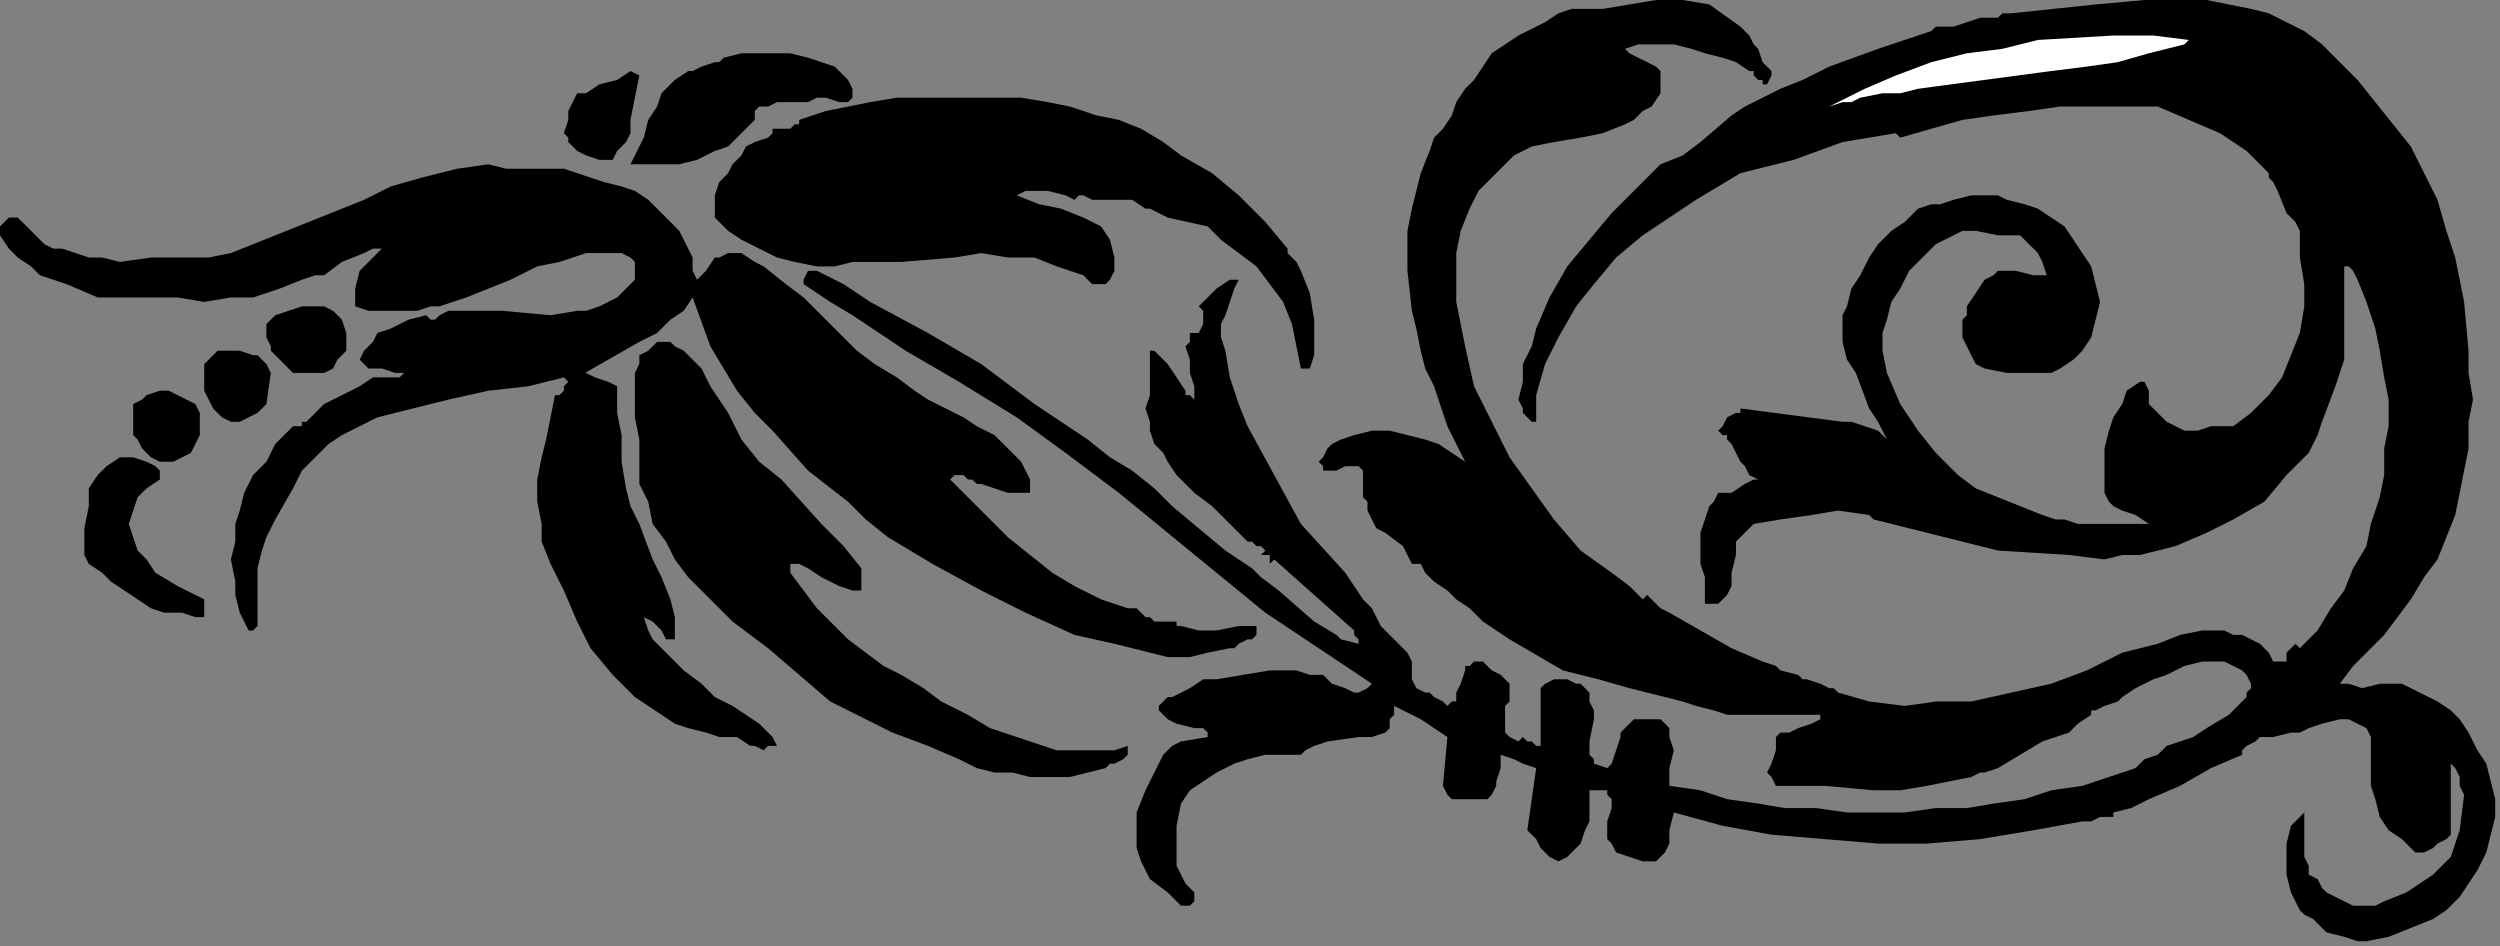
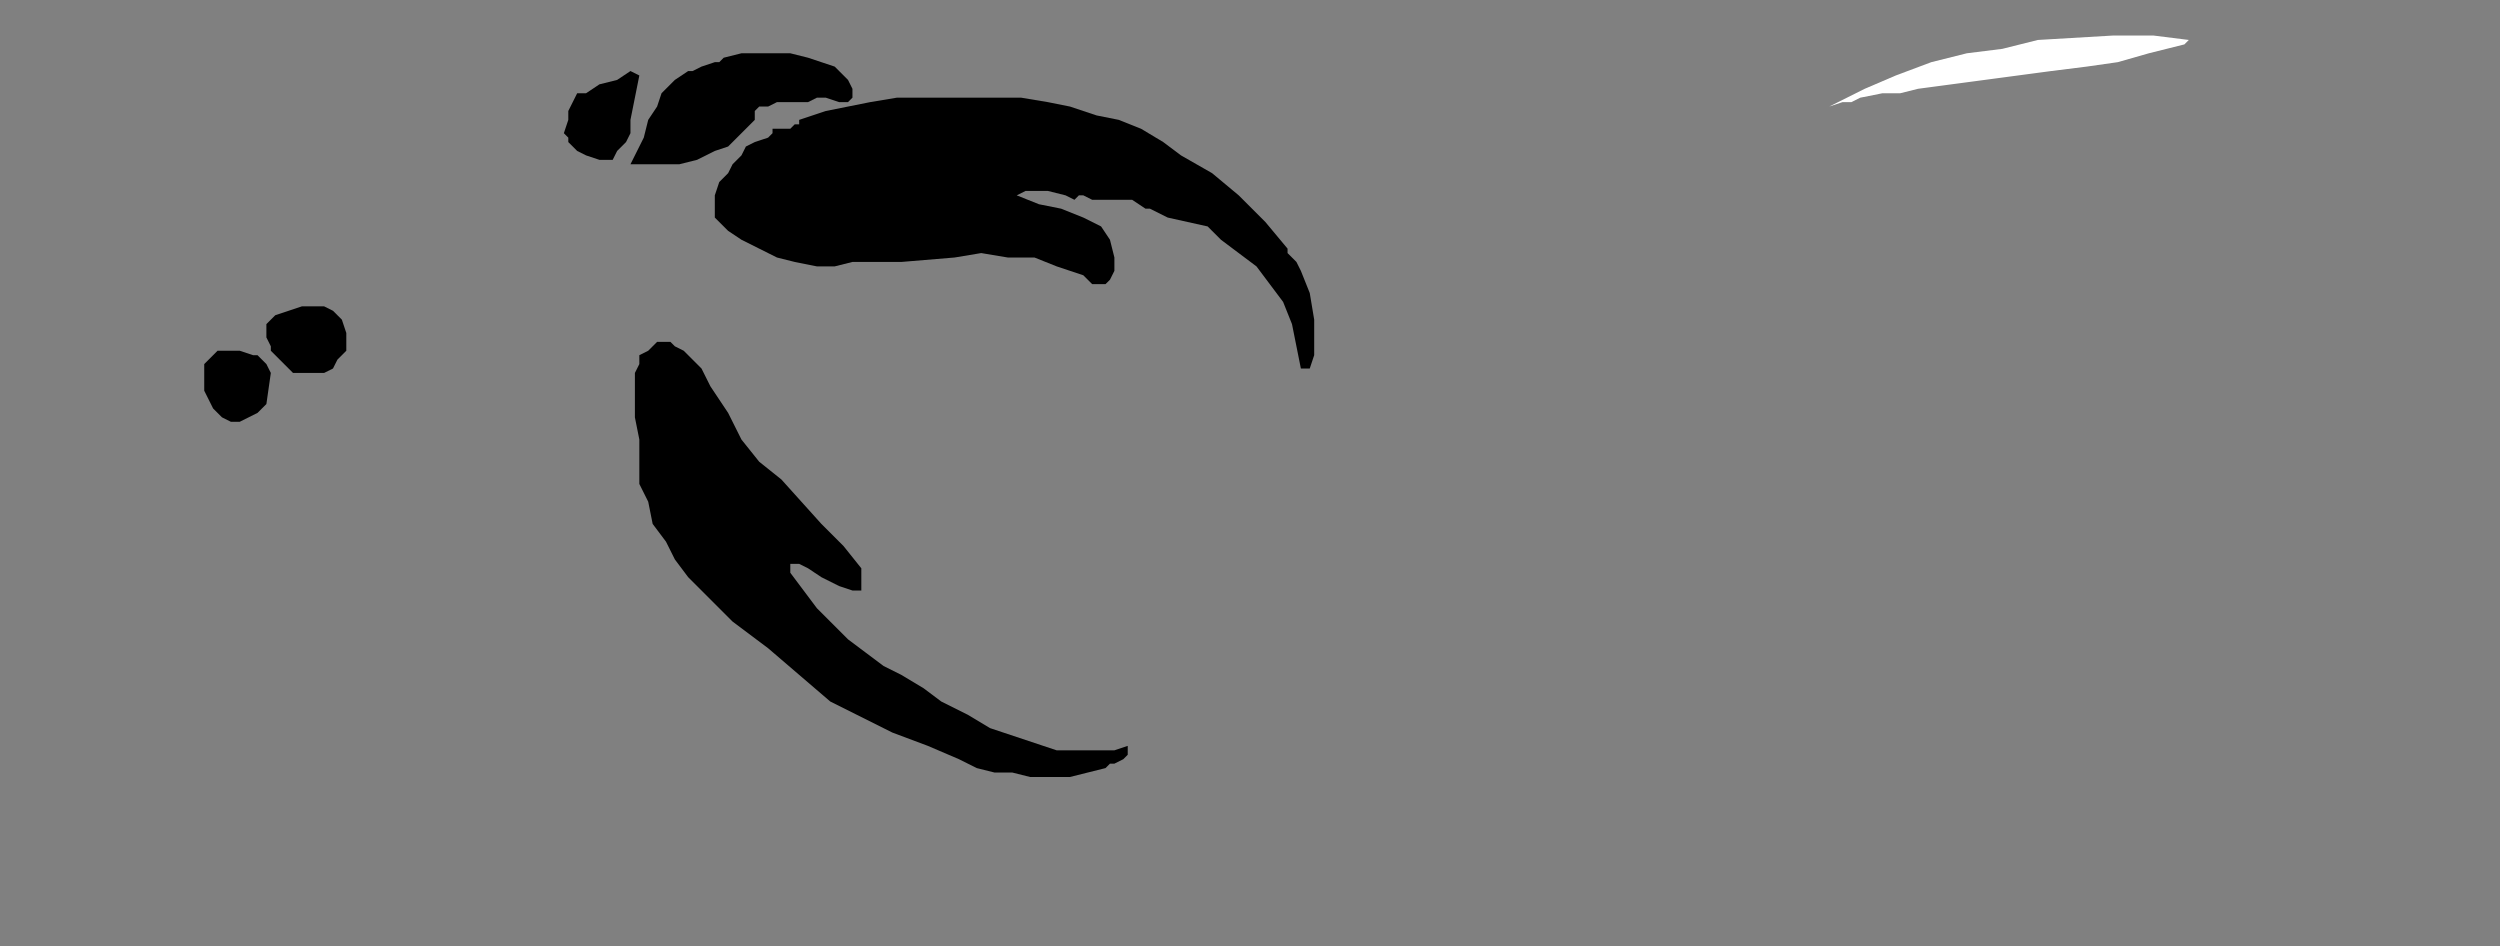
<svg xmlns="http://www.w3.org/2000/svg" xmlns:ns1="http://sodipodi.sourceforge.net/DTD/sodipodi-0.dtd" xmlns:ns2="http://www.inkscape.org/namespaces/inkscape" version="1.0" width="119.186mm" height="45.103mm" id="svg30" ns1:docname="CC001349.WMF">
  <rect width="100%" height="100%" fill="#808080" stroke="none" />
  <ns1:namedview pagecolor="#ffffff" bordercolor="#666666" borderopacity="1" objecttolerance="10" gridtolerance="10" guidetolerance="10" ns2:pageopacity="0" ns2:pageshadow="2" ns2:window-width="640" ns2:window-height="480" id="namedview32" />
  <defs id="defs6">
    <clipPath clipPathUnits="userSpaceOnUse" id="clipWmfPath1">
      <path d="M 0,0 L 450.4,0 L 450.4,170.4 L 0,170.4 z" id="path2" />
    </clipPath>
    <pattern id="WMFhbasepattern" patternUnits="userSpaceOnUse" width="6" height="6" x="0" y="0" />
  </defs>
-   <path style="fill:#000000;fill-rule:nonzero;fill-opacity:1;stroke:none;" clip-path="url(#clipWmfPath1)" d="  M 308,0.8   L 313.6,4.8   L 315.2,6.4   L 316,8   L 316.8,8.8   L 317.6,11.2   L 318.4,12   L 319.2,12.8   L 319.2,13.6   L 318.4,15.2   L 318.4,15.2   L 317.6,15.2   L 317.6,14.4   L 316.8,14.4   L 316,13.6   L 316,12.8   L 315.2,12.8   L 312.8,11.2   L 310.4,10.4   L 307.2,9.6   L 304.8,8.8   L 301.6,8   L 298.4,8   L 295.2,8   L 292.8,8.8   L 292.8,8.8   L 293.6,9.6   L 295.2,10.4   L 296.8,11.2   L 298.4,12   L 299.2,12.8   L 299.2,14.4   L 299.2,16.8   L 297.6,19.2   L 296,20   L 294.4,21.6   L 292.8,22.4   L 288.8,24   L 284.8,24.8   L 280,25.6   L 276,26.4   L 274.4,27.2   L 272.8,28   L 271.2,29.6   L 269.6,31.2   L 268,32.8   L 266.4,34.4   L 265.6,36   L 264.8,37.6   L 263.2,41.6   L 262.4,45.6   L 262.4,49.6   L 262.4,54.4   L 263.2,58.4   L 264,62.4   L 265.6,69.6   L 268.8,76   L 272,82.4   L 276,88   L 280,93.6   L 284.8,99.2   L 290.4,103.2   L 293.6,105.6   L 296,108   L 296.8,107.2   L 297.6,108   L 298.4,108.8   L 299.2,109.6   L 300.8,110.4   L 312,116.8   L 317.6,119.2   L 320,120   L 320.8,120.8   L 324,121.6   L 324.8,122.4   L 325.6,122.4   L 328,123.2   L 329.6,124   L 330.4,124   L 331.2,124.8   L 336.8,126.4   L 343.2,127.2   L 348.8,126.4   L 355.2,126.4   L 362.4,124.8   L 369.6,123.2   L 376,120.8   L 382.4,117.6   L 388.8,116   L 392.8,114.4   L 396.8,113.6   L 400.8,113.6   L 402.4,114.4   L 404,114.4   L 405.6,115.2   L 407.2,116   L 408.8,117.6   L 409.6,119.2   L 411.2,119.2   L 412,119.2   L 412,117.6   L 412.8,116.8   L 412.8,116.8   L 413.6,116   L 414.4,116.8   L 417.6,113.6   L 420,109.6   L 422.4,106.4   L 424,102.4   L 426.4,98.4   L 427.2,94.4   L 428.8,89.6   L 429.6,85.6   L 429.6,80.8   L 430.4,76.8   L 430.4,72   L 429.6,68   L 428.8,63.2   L 428,59.2   L 426.4,54.4   L 424.8,50.4   L 424,48.8   L 423.2,48   L 423.2,48   L 422.4,48   L 422.4,53.6   L 422.4,59.2   L 422.4,64.8   L 420.8,69.6   L 418.4,76   L 417.6,78.4   L 416,81.6   L 412,85.6   L 408,90.4   L 402.4,93.6   L 397.6,96   L 392,98.4   L 385.6,100   L 382.4,100   L 379.2,100.8   L 372.8,100   L 360,99.2   L 337.6,93.6   L 336.8,92.8   L 331.2,92   L 326.4,92.8   L 320.8,93.6   L 316,94.4   L 315.2,95.2   L 314.4,96   L 312.8,97.6   L 312.8,100   L 312,103.2   L 312,105.6   L 311.2,107.2   L 310.4,108   L 309.6,108.8   L 308.8,108.8   L 307.2,108.8   L 307.2,104   L 306.4,101.6   L 306.4,98.4   L 306.4,96   L 307.2,93.6   L 308,91.2   L 308.8,90.4   L 309.6,88.8   L 312,88.8   L 314.4,87.2   L 316,86.4   L 317.6,86.4   L 318.4,87.2   L 316.8,86.4   L 315.2,85.6   L 314.4,84   L 313.6,83.2   L 312,80   L 311.2,79.2   L 311.2,78.4   L 310.4,78.4   L 309.6,77.6   L 310.4,76.8   L 311.2,75.2   L 312.8,74.4   L 313.6,74.4   L 313.6,73.6   L 332,76   L 333.6,76   L 336,76.8   L 338.4,77.6   L 339.2,78.4   L 340,79.2   L 338.4,76   L 336.8,73.6   L 334.4,67.2   L 332.8,64.8   L 332,61.6   L 332,58.4   L 332,56.8   L 332.8,55.2   L 333.6,52   L 335.2,49.6   L 336.8,46.4   L 338.4,44   L 340.8,41.6   L 343.2,40   L 345.6,37.6   L 348,36.8   L 349.6,36.8   L 352,36   L 355.2,35.2   L 356.8,35.2   L 358.4,35.2   L 360,35.2   L 361.6,36   L 364.8,36.8   L 367.2,37.6   L 369.6,39.2   L 372,40.8   L 373.6,43.2   L 375.2,45.6   L 376.8,48   L 377.6,51.2   L 378.4,54.4   L 377.6,57.6   L 376.8,60.8   L 375.2,63.2   L 373.6,64.8   L 371.2,66.4   L 369.6,67.2   L 367.2,67.2   L 364,67.2   L 361.6,67.2   L 357.6,66.4   L 356,65.6   L 355.2,64   L 354.4,62.4   L 353.6,60.8   L 353.6,59.2   L 353.6,57.6   L 354.4,56.8   L 354.4,55.2   L 357.6,50.4   L 359.2,49.6   L 360,48.8   L 361.6,48.8   L 363.2,48.8   L 366.4,49.6   L 368.8,49.6   L 368,47.2   L 367.2,45.6   L 365.6,44   L 364,42.4   L 360,42.4   L 356,41.6   L 353.6,41.6   L 352,42.4   L 350.4,43.2   L 348.8,44   L 346.4,46.4   L 344,48.8   L 342.4,52   L 340.8,54.4   L 340,57.6   L 339.2,60   L 339.2,63.2   L 340,67.2   L 342.4,72.8   L 345.6,77.6   L 348.8,81.6   L 352.8,85.6   L 356,88   L 360,89.6   L 364,91.2   L 368,92.8   L 370.4,93.6   L 372,93.6   L 374.4,94.4   L 377.6,94.4   L 382.4,94.4   L 387.2,94.4   L 384.8,92.8   L 382.4,92   L 380.8,91.2   L 380,90.4   L 379.2,88.8   L 379.2,86.4   L 379.2,83.2   L 379.2,80.8   L 380,77.6   L 380.8,75.2   L 382.4,72.8   L 383.2,70.4   L 385.6,68.8   L 385.6,68.8   L 386.4,68.8   L 387.2,70.4   L 387.2,71.2   L 387.2,72   L 387.2,72.8   L 388.8,74.4   L 390.4,76   L 392,76.8   L 393.6,77.6   L 396,77.6   L 398.4,76.8   L 402.4,76.8   L 405.6,74.4   L 408.8,71.2   L 411.2,68   L 412.8,64   L 414.4,60   L 415.2,55.2   L 415.2,51.2   L 414.4,46.4   L 414.4,44   L 414.4,41.6   L 413.6,40   L 412,38.4   L 410.4,34.4   L 409.6,32.8   L 408.8,32   L 408.8,31.2   L 406.4,28.8   L 404.8,27.2   L 402.4,25.6   L 400,24   L 394.4,21.6   L 388.8,19.2   L 376.8,19.2   L 371.2,19.2   L 365.6,20   L 359.2,20.8   L 353.6,21.6   L 348,23.2   L 342.4,24.8   L 341.6,24   L 332,25.6   L 323.2,28.8   L 313.6,31.2   L 309.6,33.6   L 305.6,36   L 300.8,39.2   L 296,42.4   L 291.2,46.4   L 287.2,51.2   L 284,55.2   L 280.8,60.8   L 278.4,65.6   L 276.8,71.2   L 276.8,72.8   L 276.8,73.6   L 276.8,75.2   L 276.8,76   L 276,76   L 275.2,75.2   L 274.4,74.4   L 274.4,73.6   L 273.6,72   L 274.4,68.8   L 274.4,65.6   L 276,62.4   L 276.8,59.2   L 279.2,53.6   L 282.4,48   L 286.4,43.2   L 290.4,38.4   L 295.2,33.6   L 299.2,29.6   L 303.2,28   L 306.4,25.6   L 312,20.8   L 314.4,19.2   L 316,18.4   L 320.8,16   L 324.8,14.4   L 329.6,12   L 338.4,8.8   L 348,5.6   L 348.8,4.8   L 348.8,4.8   L 348.8,4.8   L 349.6,4.8   L 350.4,4.8   L 351.2,4.8   L 352,4.8   L 356.8,3.2   L 360,3.2   L 360.8,2.4   L 362.4,2.4   L 377.6,0.8   L 386.4,0   L 388.8,0   L 394.4,0   L 397.6,0   L 401.6,0.8   L 405.6,1.6   L 408.8,2.4   L 412,4   L 415.2,5.6   L 418.4,8   L 420.8,10.4   L 424.8,14.4   L 428,18.4   L 431.2,22.4   L 434.4,26.4   L 436.8,31.2   L 439.2,36   L 440.8,41.6   L 442.4,46.4   L 444,54.4   L 444.8,63.2   L 444.8,67.2   L 445.6,72   L 444.8,76   L 444.8,80.8   L 444,84.8   L 443.2,88.8   L 442.4,92.8   L 440.8,96.8   L 439.2,100.8   L 436.8,104   L 434.4,108   L 432,111.2   L 429.6,114.4   L 427.2,116.8   L 424,120   L 421.6,123.2   L 423.2,123.2   L 425.6,124   L 428.8,123.2   L 431.2,123.2   L 432.8,123.2   L 434.4,124   L 436,124.8   L 439.2,126.4   L 441.6,128   L 443.2,129.6   L 444.8,132   L 446.4,135.2   L 448,137.6   L 448.8,140.8   L 449.6,144   L 449.6,147.2   L 448.8,150.4   L 448,153.6   L 446.4,156.8   L 444.8,159.2   L 443.2,161.6   L 440.8,164   L 438.4,165.6   L 434.4,167.2   L 430.4,168.8   L 426.4,169.6   L 424.8,169.6   L 422.4,168.8   L 419.2,168   L 416.8,165.6   L 415.2,164.8   L 414.4,164   L 413.6,162.4   L 412.8,160.8   L 412,157.6   L 412,155.2   L 412,152   L 412.8,148.8   L 415.2,146.4   L 415.2,149.6   L 415.2,152.8   L 415.2,154.4   L 416,156   L 416,157.6   L 417.6,158.4   L 418.4,160   L 419.2,160.8   L 420.8,161.6   L 422.4,162.4   L 424,163.2   L 425.6,163.2   L 428,163.2   L 429.6,162.4   L 433.6,160.8   L 436,159.2   L 438.4,157.6   L 440,156   L 441.6,154.4   L 442.4,152   L 443.2,149.6   L 444,143.2   L 443.2,141.6   L 443.2,140   L 442.4,138.4   L 441.6,137.6   L 441.6,136.8   L 441.6,140.8   L 441.6,144.8   L 441.6,148   L 441.6,149.6   L 441.6,150.4   L 440.8,151.2   L 439.2,152   L 438.4,152.8   L 436.8,153.6   L 436,153.6   L 435.2,153.6   L 432.8,151.2   L 430.4,149.6   L 428.8,147.2   L 428,144   L 427.2,141.6   L 427.2,138.4   L 427.2,136   L 427.2,132.8   L 426.4,131.2   L 424.8,130.4   L 423.2,129.6   L 421.6,129.6   L 418.4,130.4   L 416,131.2   L 414.4,132   L 412.8,132   L 409.6,132.8   L 407.2,132.8   L 406.4,133.6   L 404.8,134.4   L 404,135.2   L 404,136   L 398.4,138.4   L 392.8,141.6   L 387.2,144   L 384,145.6   L 380.8,146.4   L 380.8,147.2   L 380,147.2   L 378.4,147.2   L 376.8,148   L 375.2,148   L 366.4,149.6   L 356.8,151.2   L 347.2,152   L 338.4,152   L 328.8,151.2   L 319.2,150.4   L 310.4,148.8   L 301.6,146.4   L 300.8,149.6   L 300.8,152   L 300,153.6   L 299.2,154.4   L 298.4,155.2   L 296.8,155.2   L 296,155.2   L 293.6,154.4   L 291.2,153.6   L 290.4,152   L 289.6,151.2   L 289.6,149.6   L 289.6,148   L 290.4,145.6   L 290.4,144   L 289.6,143.2   L 289.6,142.4   L 288.8,142.4   L 287.2,142.4   L 286.4,142.4   L 286.4,145.6   L 286.4,148   L 285.6,149.6   L 284.8,152   L 284,152.8   L 282.4,154.4   L 280.8,155.2   L 279.2,154.4   L 277.6,152.8   L 276.8,151.2   L 275.2,149.6   L 276.8,138.4   L 274.4,137.6   L 272.8,136.8   L 270.4,136   L 270.4,138.4   L 269.6,140.8   L 269.6,141.6   L 268.8,143.2   L 268,144   L 267.2,144   L 264.8,144   L 262.4,144   L 261.6,144   L 260.8,143.2   L 260.8,143.2   L 260,141.6   L 260.8,132.8   L 256,129.6   L 251.2,127.2   L 251.2,128.8   L 250.4,129.6   L 250.4,131.2   L 249.6,132   L 247.2,132.8   L 244.8,132.8   L 239.2,133.6   L 236.8,134.4   L 235.2,135.2   L 234.4,136   L 231.2,136   L 228,136   L 224.8,136.8   L 222.4,137.6   L 219.2,139.2   L 216.8,140.8   L 214.4,142.4   L 212.8,144.8   L 212,148.8   L 212,153.6   L 212,156   L 212.8,157.6   L 213.6,159.2   L 215.2,160.8   L 215.2,161.6   L 215.2,162.4   L 214.4,163.2   L 213.6,163.2   L 212.8,163.2   L 210.4,160.8   L 207.2,158.4   L 205.6,155.2   L 204.8,152.8   L 204.8,149.6   L 204.8,146.4   L 206.4,142.4   L 208,139.2   L 208.8,137.6   L 209.6,136   L 211.2,134.4   L 212.8,133.6   L 217.6,132.8   L 217.6,132   L 216.8,131.2   L 215.2,131.2   L 212,130.4   L 210.4,129.6   L 209.6,128.8   L 208.8,128   L 208.8,127.2   L 209.6,126.4   L 210.4,125.6   L 211.2,125.6   L 212.8,124.8   L 214.4,124   L 216.8,122.4   L 218.4,122.4   L 219.2,122.4   L 224,121.6   L 228.8,120.8   L 233.6,120.8   L 236,121.6   L 238.4,121.6   L 240,123.2   L 242.4,124   L 244,124.8   L 244.8,124.8   L 246.4,124   L 247.2,123.2   L 237.6,116.8   L 228,110.4   L 219.2,103.2   L 210.4,96   L 201.6,88.8   L 192,81.6   L 183.2,75.2   L 172.8,68.8   L 163.2,63.2   L 153.6,56.8   L 149.6,54.4   L 144.8,51.2   L 144.8,50.4   L 145.6,48.8   L 146.4,48.8   L 147.2,48.8   L 147.2,48.8   L 152,51.2   L 156.8,54.4   L 167.2,60   L 176.8,65.6   L 186.4,72.8   L 196,79.2   L 200,82.4   L 204,84.8   L 208,88   L 211.2,91.2   L 220.8,99.2   L 225.6,102.4   L 227.2,104   L 230.4,106.4   L 236.8,112   L 240.8,114.4   L 241.6,115.2   L 244.8,116   L 244.8,116   L 244.8,116   L 244.8,115.2   L 244,114.4   L 244,114.4   L 244,113.6   L 229.6,100.8   L 228.8,101.6   L 228.8,100.8   L 228.8,100   L 228,100   L 227.2,100   L 228,99.2   L 227.2,98.4   L 226.4,98.4   L 225.6,97.6   L 224.8,97.6   L 221.6,94.4   L 218.4,91.2   L 215.2,88.8   L 212,85.6   L 210.4,83.2   L 209.6,81.6   L 208,80   L 207.2,77.6   L 207.2,76   L 206.4,73.6   L 207.2,71.2   L 207.2,68   L 207.2,65.6   L 207.2,64.8   L 207.2,63.2   L 208,63.2   L 208.8,64   L 209.6,64.8   L 210.4,65.6   L 213.6,70.4   L 213.6,71.2   L 214.4,71.2   L 215.2,72   L 215.2,71.2   L 215.2,70.4   L 215.2,69.6   L 214.4,67.2   L 214.4,65.6   L 214.4,64.8   L 213.6,62.4   L 214.4,61.6   L 214.4,60   L 215.2,60   L 216,60   L 216.8,58.4   L 216.8,57.6   L 216.8,56   L 216,55.2   L 217.6,53.6   L 219.2,52   L 221.6,50.4   L 223.2,50.4   L 222.4,52   L 221.6,54.4   L 220.8,56.8   L 220,58.4   L 220,60.8   L 220.8,63.2   L 221.6,68   L 223.2,72.8   L 224.8,76.8   L 229.6,85.6   L 234.4,94.4   L 242.4,103.2   L 245.6,108   L 247.2,109.6   L 248.8,112.8   L 250.4,114.4   L 252,116   L 253.6,117.6   L 254.4,119.2   L 254.4,121.6   L 254.4,122.4   L 255.2,124   L 256.8,124.8   L 257.6,124.8   L 258.4,125.6   L 260,126.4   L 260.8,127.2   L 261.6,126.4   L 262.4,126.4   L 262.4,124.8   L 263.2,123.2   L 264,120.8   L 264,120   L 264.8,120   L 265.6,119.2   L 267.2,119.2   L 268.8,120.8   L 270.4,121.6   L 271.2,122.4   L 272,123.2   L 272,124   L 272,125.6   L 272,126.4   L 271.2,127.2   L 271.2,130.4   L 271.2,131.2   L 271.2,132   L 272,132.8   L 273.6,133.6   L 274.4,132.8   L 275.2,133.6   L 276,133.6   L 276.8,134.4   L 277.6,134.4   L 277.6,133.6   L 277.6,132.8   L 277.6,129.6   L 277.6,126.4   L 277.6,125.6   L 277.6,124   L 278.4,123.2   L 280,122.4   L 282.4,122.4   L 284,123.2   L 284.8,123.2   L 285.6,124   L 286.4,124.8   L 286.4,126.4   L 287.2,128   L 287.2,129.6   L 286.4,133.6   L 286.4,135.2   L 286.4,136   L 287.2,136.8   L 287.2,137.6   L 289.6,138.4   L 290.4,137.6   L 290.4,137.6   L 291.2,135.2   L 292,132.8   L 292,132   L 292.8,131.2   L 294.4,129.6   L 296,129.6   L 297.6,129.6   L 298.4,129.6   L 299.2,129.6   L 300,130.4   L 300.8,131.2   L 300.8,132.8   L 301.6,135.2   L 300.8,138.4   L 300.8,141.6   L 306.4,142.4   L 311.2,144   L 316.8,144.8   L 321.6,145.6   L 327.2,145.6   L 332.8,146.4   L 338.4,146.4   L 343.2,146.4   L 348.8,145.6   L 354.4,145.6   L 359.2,144.8   L 364.8,144   L 369.6,142.4   L 375.2,141.6   L 380,140   L 384.8,138.4   L 386.4,136.8   L 388.8,136   L 390.4,134.4   L 392.8,133.6   L 395.2,132.8   L 397.6,131.2   L 401.6,128.8   L 403.2,127.2   L 404.8,125.6   L 404.8,124.8   L 405.6,124   L 405.6,123.2   L 404.8,121.6   L 404,120.8   L 402.4,120   L 400.8,119.2   L 399.2,119.2   L 398.4,119.2   L 396.8,119.2   L 393.6,120   L 390.4,121.6   L 388,122.4   L 384.8,124   L 382.4,125.6   L 381.6,126.4   L 381.6,126.4   L 379.2,127.2   L 377.6,128   L 376.8,128   L 376.8,128.8   L 376.8,128.8   L 374.4,130.4   L 373.6,131.2   L 372.8,132   L 370.4,132.8   L 368,133.6   L 364,136   L 360,138.4   L 357.6,139.2   L 356.8,139.2   L 355.2,140   L 351.2,140.8   L 347.2,141.6   L 342.4,142.4   L 337.6,142.4   L 328.8,141.6   L 320,141.6   L 319.2,140   L 318.4,139.2   L 319.2,137.6   L 320,135.2   L 320,134.4   L 320,132.8   L 320.8,132   L 322.4,132   L 324,131.2   L 326.4,130.4   L 328,129.6   L 328,128.8   L 322.4,128.8   L 316.8,128.8   L 311.2,128.8   L 308.8,128   L 305.6,127.2   L 303.2,126.4   L 300,125.6   L 293.6,124   L 288,122.4   L 284.8,121.6   L 281.6,120.8   L 272,115.2   L 267.2,112   L 265.6,110.4   L 264.8,109.6   L 262.4,108   L 261.6,107.2   L 260.8,106.4   L 258.4,104.8   L 256.8,103.2   L 256,101.6   L 254.4,101.6   L 253.6,100   L 252.8,98.4   L 249.6,96   L 248,95.2   L 247.2,93.6   L 246.4,92   L 246.4,90.4   L 245.6,89.6   L 245.6,88   L 245.6,86.4   L 245.6,85.6   L 245.6,84.8   L 244.8,84   L 244,84   L 243.2,84   L 242.4,84   L 240.8,84.8   L 240,84.8   L 239.2,84.8   L 238.4,84.8   L 238.4,84   L 237.6,83.2   L 238.4,82.4   L 239.2,80.8   L 240,80   L 241.6,79.2   L 244,78.4   L 247.2,77.6   L 250.4,77.6   L 253.6,78.4   L 256.8,79.2   L 259.2,80   L 261.6,81.6   L 264,83.2   L 264,83.2   L 260.8,76.8   L 258.4,69.6   L 256.8,66.4   L 256,63.2   L 255.2,59.2   L 254.4,56   L 253.6,48.8   L 253.6,44.8   L 253.6,41.6   L 254.4,37.6   L 255.2,34.4   L 256,31.2   L 257.6,27.2   L 258.4,24.8   L 260,23.2   L 261.6,20.8   L 262.4,18.4   L 264,16   L 265.6,14.4   L 267.2,12   L 268.8,9.6   L 273.6,6.4   L 278.4,4   L 280.8,2.4   L 283.2,1.6   L 285.6,1.6   L 288.8,1.6   L 293.6,0.8   L 298.4,0   L 303.2,0   L 308,0.8  z " id="path8" />
  <path style="fill:#ffffff;fill-rule:nonzero;fill-opacity:1;stroke:none;" clip-path="url(#clipWmfPath1)" d="  M 394.4,7.2   L 393.6,8   L 387.2,9.6   L 381.6,11.2   L 376,12   L 369.6,12.8   L 357.6,14.4   L 345.6,16   L 342.4,16.8   L 339.2,16.8   L 335.2,17.6   L 333.6,18.4   L 332,18.4   L 329.6,19.2   L 336,16   L 341.6,13.6   L 348,11.2   L 354.4,9.6   L 360.8,8.8   L 367.2,7.2   L 380.8,6.4   L 384,6.4   L 388,6.4   L 394.4,7.2  z " id="path10" />
  <path style="fill:#000000;fill-rule:nonzero;fill-opacity:1;stroke:none;" clip-path="url(#clipWmfPath1)" d="  M 153.6,16   L 153.6,17.6   L 152.8,18.4   L 152,18.4   L 151.2,18.4   L 148.8,17.6   L 148,17.6   L 147.2,17.6   L 145.6,18.4   L 144,18.4   L 140,18.4   L 138.4,19.2   L 136.8,19.2   L 136,20   L 136,21.6   L 133.6,24   L 131.2,26.4   L 128.8,27.2   L 125.6,28.8   L 122.4,29.6   L 120,29.6   L 113.6,29.6   L 116,24.8   L 116.8,21.6   L 118.4,19.2   L 119.2,16.8   L 121.6,14.4   L 124,12.8   L 124.8,12.8   L 126.4,12   L 128.8,11.2   L 129.6,11.2   L 130.4,10.4   L 130.4,10.4   L 133.6,9.6   L 136,9.6   L 139.2,9.6   L 142.4,9.6   L 145.6,10.4   L 148,11.2   L 150.4,12   L 152.8,14.4   L 153.6,16  z " id="path12" />
  <path style="fill:#000000;fill-rule:nonzero;fill-opacity:1;stroke:none;" clip-path="url(#clipWmfPath1)" d="  M 115.2,13.6   L 114.4,17.6   L 113.6,21.6   L 113.6,24   L 112.8,25.6   L 111.2,27.2   L 110.4,28.8   L 108,28.8   L 105.6,28   L 104,27.2   L 102.4,25.6   L 102.4,24.8   L 101.6,24   L 102.4,21.6   L 102.4,20   L 103.2,18.4   L 104,16.8   L 105.6,16.8   L 108,15.2   L 111.2,14.4   L 113.6,12.8   L 115.2,13.6  z " id="path14" />
  <path style="fill:#000000;fill-rule:nonzero;fill-opacity:1;stroke:none;" clip-path="url(#clipWmfPath1)" d="  M 232,44.8   L 232,45.6   L 232.8,46.4   L 233.6,47.2   L 234.4,48.8   L 236,52.8   L 236.8,57.6   L 236.8,60   L 236.8,62.4   L 236.8,64   L 236,66.4   L 234.4,66.4   L 233.6,62.4   L 232.8,58.4   L 231.2,54.4   L 228.8,51.2   L 226.4,48   L 223.2,45.6   L 220,43.2   L 217.6,40.8   L 210.4,39.2   L 207.2,37.6   L 206.4,37.6   L 204,36   L 199.2,36   L 196.8,36   L 195.2,35.2   L 194.4,35.2   L 193.6,36   L 192,35.2   L 188.8,34.4   L 186.4,34.4   L 184.8,34.4   L 183.2,35.2   L 187.2,36.8   L 191.2,37.6   L 195.2,39.2   L 196.8,40   L 198.4,40.8   L 200,43.2   L 200.8,46.4   L 200.8,48.8   L 200,50.4   L 199.2,51.2   L 196.8,51.2   L 195.2,49.6   L 192.8,48.8   L 190.4,48   L 186.4,46.4   L 181.6,46.4   L 176.8,45.6   L 172,46.4   L 162.4,47.2   L 153.6,47.2   L 150.4,48   L 147.2,48   L 143.2,47.2   L 140,46.4   L 136.8,44.8   L 133.6,43.2   L 131.2,41.6   L 128.8,39.2   L 128.8,36.8   L 128.8,35.2   L 129.6,32.8   L 131.2,31.2   L 132,29.6   L 133.6,28   L 134.4,26.4   L 136,25.6   L 138.4,24.8   L 139.2,24   L 139.2,24   L 139.2,23.2   L 142.4,23.2   L 143.2,22.4   L 144,22.4   L 144,22.4   L 144,21.6   L 148.8,20   L 152.8,19.2   L 156.8,18.4   L 161.6,17.6   L 165.6,17.6   L 170.4,17.6   L 175.2,17.6   L 180,17.6   L 184,17.6   L 188.8,18.4   L 192.8,19.2   L 197.6,20.8   L 201.6,21.6   L 205.6,23.2   L 209.6,25.6   L 212.8,28   L 218.4,31.2   L 223.2,35.2   L 228,40   L 232,44.8  z " id="path16" />
-   <path style="fill:#000000;fill-rule:nonzero;fill-opacity:1;stroke:none;" clip-path="url(#clipWmfPath1)" d="  M 108.8,32.8   L 112,33.6   L 114.4,34.4   L 116.8,36   L 119.2,38.4   L 120,39.2   L 120.8,40   L 122.4,41.6   L 124.8,46.4   L 124.8,48   L 124.8,48.8   L 125.6,50.4   L 127.2,48.8   L 128.8,46.4   L 129.6,46.4   L 131.2,45.6   L 132,45.6   L 133.6,45.6   L 136,47.2   L 137.6,48   L 141.6,51.2   L 144.8,53.6   L 148,56.8   L 151.2,60   L 154.4,63.2   L 157.6,65.6   L 161.6,68   L 164.8,70.4   L 167.2,72   L 173.6,75.2   L 176,76.8   L 179.2,78.4   L 181.6,80.8   L 184,83.2   L 184.8,84.8   L 185.6,86.4   L 185.6,87.2   L 185.6,88   L 185.6,88.8   L 184,88.8   L 181.6,88.8   L 179.2,88   L 176.8,87.2   L 176,87.2   L 175.2,86.4   L 174.4,86.4   L 173.6,85.6   L 172,85.6   L 172,85.6   L 171.2,86.4   L 178.4,93.6   L 181.6,96.8   L 185.6,100   L 189.6,103.2   L 193.6,105.6   L 198.4,108   L 203.2,109.6   L 204.8,109.6   L 205.6,110.4   L 206.4,111.2   L 207.2,111.2   L 208,112   L 210.4,112   L 212,112   L 212,112.8   L 212.8,112.8   L 216,113.6   L 219.2,113.6   L 223.2,112.8   L 226.4,112.8   L 226.4,113.6   L 226.4,114.4   L 225.6,115.2   L 224.8,115.2   L 223.2,116   L 222.4,116.8   L 221.6,116.8   L 217.6,117.6   L 214.4,118.4   L 210.4,118.4   L 207.2,117.6   L 200.8,116   L 193.6,114.4   L 184.8,110.4   L 176.8,106.4   L 168,101.6   L 160,96.8   L 156,93.6   L 152.8,90.4   L 145.6,84.8   L 139.2,77.6   L 136,74.4   L 132.8,70.4   L 130.4,66.4   L 128,62.4   L 124.8,53.6   L 123.2,56   L 120.8,57.6   L 118.4,60   L 115.2,61.6   L 109.6,64.8   L 104,68   L 104.8,67.2   L 105.6,67.2   L 107.2,68   L 109.6,68.8   L 111.2,69.6   L 111.2,74.4   L 112,78.4   L 112,83.2   L 112.8,88   L 113.6,91.2   L 115.2,94.4   L 117.6,100.8   L 119.2,104   L 120.8,108   L 121.6,111.2   L 121.6,114.4   L 121.6,115.2   L 120.8,115.2   L 120,115.2   L 119.2,113.6   L 118.4,112.8   L 117.6,112   L 116,111.2   L 116.8,113.6   L 117.6,115.2   L 119.2,116.8   L 120.8,118.4   L 123.2,120.8   L 126.4,123.2   L 128.8,125.6   L 130.4,126.4   L 132,127.2   L 134.4,128.8   L 136.8,130.4   L 138.4,132   L 139.2,132.8   L 140,134.4   L 138.4,134.4   L 137.6,135.2   L 136,134.4   L 135.2,134.4   L 132.8,132.8   L 131.2,132.8   L 129.6,132.8   L 127.2,132   L 124,131.2   L 121.6,130.4   L 119.2,128.8   L 116.8,127.2   L 114.4,125.6   L 110.4,121.6   L 106.4,116.8   L 104,112   L 101.6,106.4   L 99.2,101.6   L 97.6,97.6   L 97.6,94.4   L 96.8,90.4   L 96.8,86.4   L 97.6,82.4   L 98.4,79.2   L 99.2,75.2   L 100,71.2   L 100.8,71.2   L 101.6,70.4   L 101.6,69.6   L 102.4,68.8   L 101.6,68   L 95.2,69.6   L 88,70.4   L 80.8,72   L 74.4,73.6   L 68,75.2   L 64.8,76.8   L 61.6,78.4   L 59.2,80   L 56.8,82.4   L 54.4,84.8   L 52.8,88   L 49.6,93.6   L 48,96.8   L 47.2,99.2   L 46.4,102.4   L 46.4,106.4   L 46.4,109.6   L 46.4,112.8   L 45.6,113.6   L 44.8,113.6   L 43.2,110.4   L 42.4,107.2   L 42.4,104.8   L 41.6,100.8   L 42.4,97.6   L 42.4,94.4   L 43.2,92   L 44,88.8   L 45.6,85.6   L 48,83.2   L 49.6,80   L 52,77.6   L 52.8,76.8   L 54.4,76.8   L 54.4,76   L 55.2,76   L 56.8,74.4   L 58.4,72.8   L 61.6,71.2   L 64.8,69.6   L 67.2,68   L 68.8,68   L 69.6,68   L 70.4,68   L 71.2,68   L 72,68   L 72.8,67.2   L 72.8,67.2   L 71.2,67.2   L 68.8,66.4   L 66.4,66.4   L 64.8,64.8   L 65.6,63.2   L 67.2,61.6   L 68,60   L 70.4,59.2   L 73.6,57.6   L 76.8,56.8   L 77.6,57.6   L 78.4,57.6   L 79.2,56.8   L 80.8,56   L 81.6,56   L 81.6,56   L 86.4,56   L 90.4,56   L 99.2,56.8   L 104,56   L 105.6,56   L 108,55.2   L 109.6,54.4   L 111.2,53.6   L 112.8,52   L 114.4,50.4   L 114.4,49.6   L 114.4,48.8   L 114.4,47.2   L 113.6,46.4   L 112,45.6   L 111.2,45.6   L 110.4,45.6   L 105.6,45.6   L 100.8,47.2   L 96.8,48   L 92,50.4   L 84,53.6   L 79.2,55.2   L 77.6,55.2   L 75.2,56   L 72,56   L 68.8,56   L 66.4,56   L 64,55.2   L 64,53.6   L 64,52   L 64.8,48.8   L 67.2,46.4   L 68.8,44.8   L 67.2,44.8   L 65.6,45.6   L 61.6,47.2   L 58.4,49.6   L 56.8,49.6   L 54.4,50.4   L 50.4,52   L 45.6,53.6   L 41.6,53.6   L 36.8,54.4   L 32,53.6   L 27.2,53.6   L 17.6,53.6   L 12,51.2   L 9.6,50.4   L 7.2,49.6   L 5.6,48   L 3.2,46.4   L 1.6,44.8   L 0,42.4   L 0,41.6   L 0,40.8   L 1.6,39.2   L 3.2,39.2   L 4,40   L 6.4,42.4   L 7.2,43.2   L 8,44   L 9.6,44.8   L 11.2,44.8   L 13.6,45.6   L 16,46.4   L 18.4,46.4   L 21.6,47.2   L 27.2,46.4   L 32.8,46.4   L 37.6,46.4   L 41.6,45.6   L 45.6,44   L 49.6,42.4   L 57.6,39.2   L 65.6,36   L 70.4,33.6   L 76,32   L 82.4,30.4   L 88,29.6   L 91.2,30.4   L 93.6,30.4   L 99.2,30.4   L 101.6,30.4   L 104,31.2   L 106.4,32   L 108.8,32.8  z " id="path18" />
  <path style="fill:#000000;fill-rule:nonzero;fill-opacity:1;stroke:none;" clip-path="url(#clipWmfPath1)" d="  M 62.4,60   L 62.4,61.6   L 62.4,63.2   L 60.8,64.8   L 60,66.4   L 58.4,67.2   L 56.8,67.2   L 52.8,67.2   L 51.2,65.6   L 48.8,63.2   L 48.8,62.4   L 48,60.8   L 48,59.2   L 48,58.4   L 49.6,56.8   L 52,56   L 54.4,55.2   L 56,55.2   L 58.4,55.2   L 60,56   L 61.6,57.6   L 62.4,60  z " id="path20" />
  <path style="fill:#000000;fill-rule:nonzero;fill-opacity:1;stroke:none;" clip-path="url(#clipWmfPath1)" d="  M 128,69.6   L 131.2,74.4   L 133.6,79.2   L 136.8,83.2   L 140.8,86.4   L 148,94.4   L 152,98.4   L 155.2,102.4   L 155.2,103.2   L 155.2,104.8   L 155.2,106.4   L 154.4,106.4   L 153.6,106.4   L 151.2,105.6   L 148,104   L 145.6,102.4   L 144,101.6   L 142.4,101.6   L 142.4,103.2   L 147.2,109.6   L 152.8,115.2   L 156,117.6   L 159.2,120   L 162.4,121.6   L 166.4,124   L 169.6,126.4   L 174.4,128.8   L 178.4,131.2   L 183.2,132.8   L 188,134.4   L 190.4,135.2   L 192.8,135.2   L 195.2,135.2   L 198.4,135.2   L 200.8,135.2   L 203.2,134.4   L 203.2,135.2   L 203.2,136   L 202.4,136.8   L 202.4,136.8   L 200.8,137.6   L 200,137.6   L 199.2,138.4   L 196,139.2   L 192.8,140   L 188.8,140   L 185.6,140   L 182.4,139.2   L 179.2,139.2   L 176,138.4   L 172.8,136.8   L 167.2,134.4   L 160.8,132   L 149.6,126.4   L 144,121.6   L 138.4,116.8   L 132,112   L 126.4,106.4   L 124,104   L 121.6,100.8   L 120,97.6   L 117.6,94.4   L 116.8,90.4   L 115.2,87.2   L 115.2,83.2   L 115.2,79.2   L 114.4,75.2   L 114.4,71.2   L 114.4,67.2   L 115.2,65.6   L 115.2,64   L 116.8,63.2   L 117.6,62.4   L 118.4,61.6   L 119.2,61.6   L 120.8,61.6   L 121.6,62.4   L 123.2,63.2   L 124.8,64.8   L 126.4,66.4   L 128,69.6  z " id="path22" />
  <path style="fill:#000000;fill-rule:nonzero;fill-opacity:1;stroke:none;" clip-path="url(#clipWmfPath1)" d="  M 48.8,67.2   L 48,72.8   L 46.4,74.4   L 44.8,75.2   L 43.2,76   L 42.4,76   L 41.6,76   L 40,75.2   L 39.2,74.4   L 38.4,73.6   L 36.8,70.4   L 36.8,68   L 36.8,65.6   L 37.6,64.8   L 38.4,64   L 39.2,63.2   L 40,63.2   L 43.2,63.2   L 45.6,64   L 46.4,64   L 47.2,64.8   L 48,65.6   L 48.8,67.2  z " id="path24" />
-   <path style="fill:#000000;fill-rule:nonzero;fill-opacity:1;stroke:none;" clip-path="url(#clipWmfPath1)" d="  M 36,74.4   L 36,76   L 36,76.8   L 36,78.4   L 35.2,80   L 34.4,81.6   L 32.8,82.4   L 31.2,83.2   L 28.8,83.2   L 27.2,82.4   L 26.4,81.6   L 25.6,80.8   L 24.8,79.2   L 24,78.4   L 24,76   L 24,72.8   L 25.6,72   L 26.4,71.2   L 28.8,70.4   L 30.4,70.4   L 32,71.2   L 33.6,72   L 35.2,72.8   L 36,74.4  z " id="path26" />
-   <path style="fill:#000000;fill-rule:nonzero;fill-opacity:1;stroke:none;" clip-path="url(#clipWmfPath1)" d="  M 28.8,84.8   L 28.8,86.4   L 26.4,88   L 24.8,89.6   L 24,92   L 23.2,94.4   L 24,96.8   L 24.8,99.2   L 26.4,100.8   L 28,103.2   L 32,105.6   L 36.8,108   L 36.8,108.8   L 36.8,110.4   L 36.8,111.2   L 35.2,111.2   L 32.8,110.4   L 29.6,110.4   L 27.2,109.6   L 24.8,108   L 22.4,106.4   L 20,104.8   L 18.4,103.2   L 16,101.6   L 15.2,100   L 15.2,98.4   L 15.2,96.8   L 15.2,95.2   L 16,91.2   L 16,89.6   L 16,88   L 17.6,85.6   L 19.2,84   L 21.6,82.4   L 23.2,82.4   L 24,82.4   L 26.4,83.2   L 28,84   L 28,84   L 28.8,84.8  z " id="path28" />
</svg>